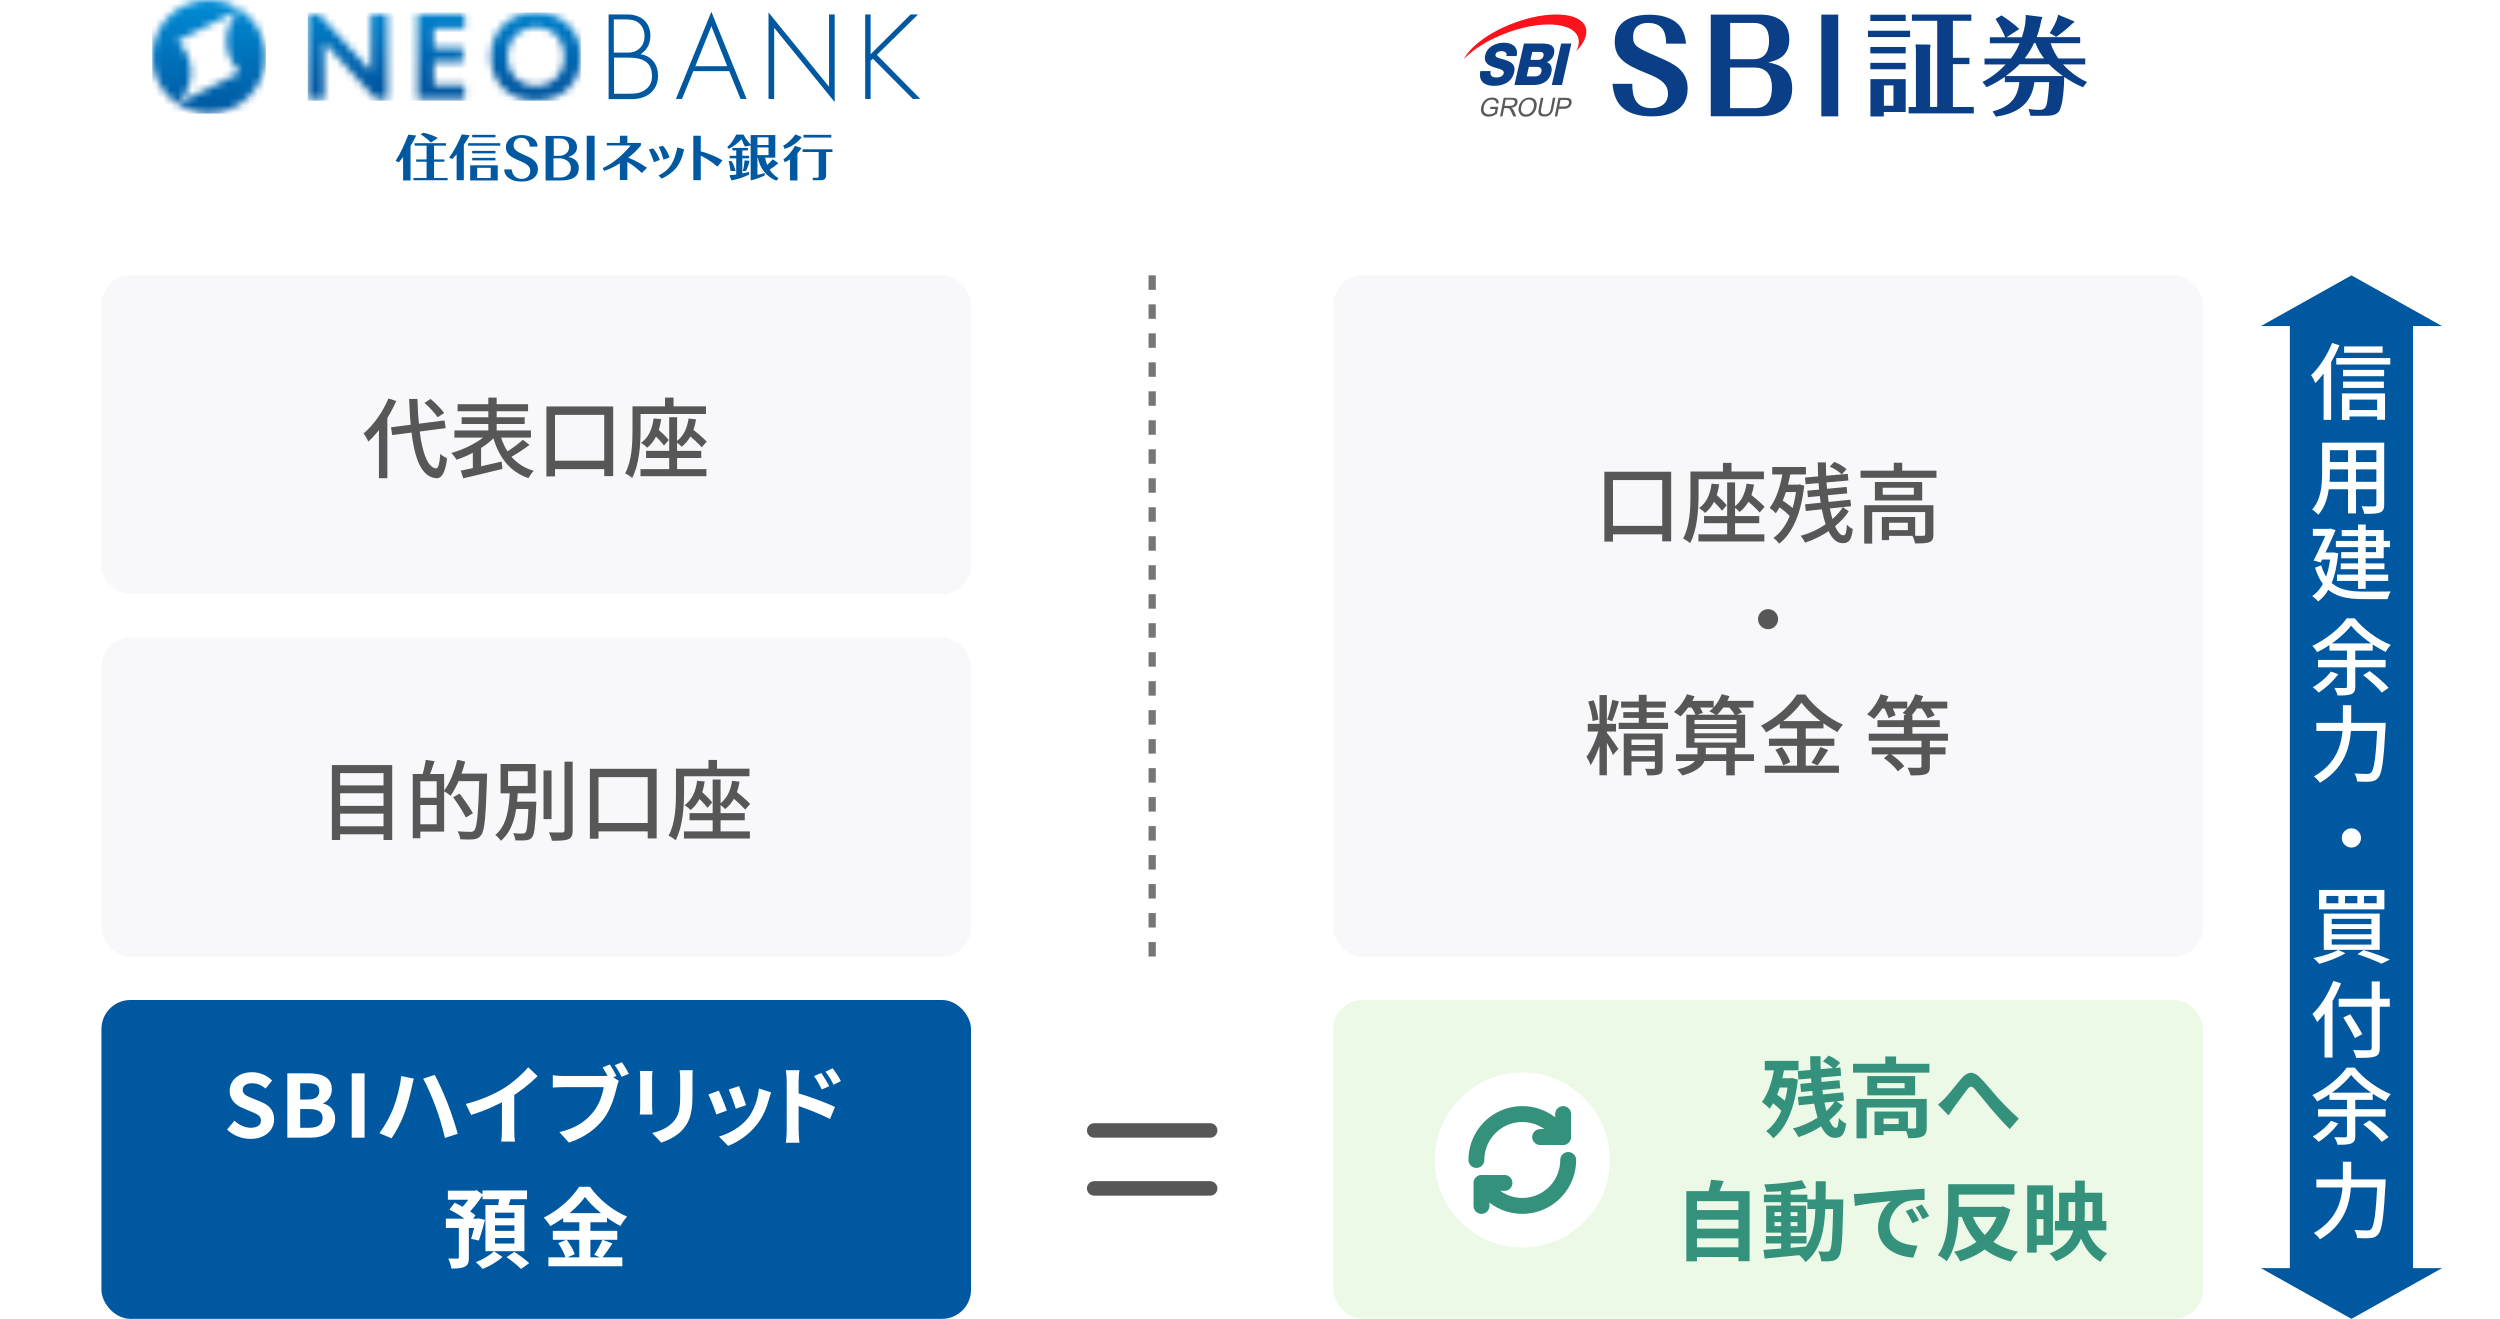
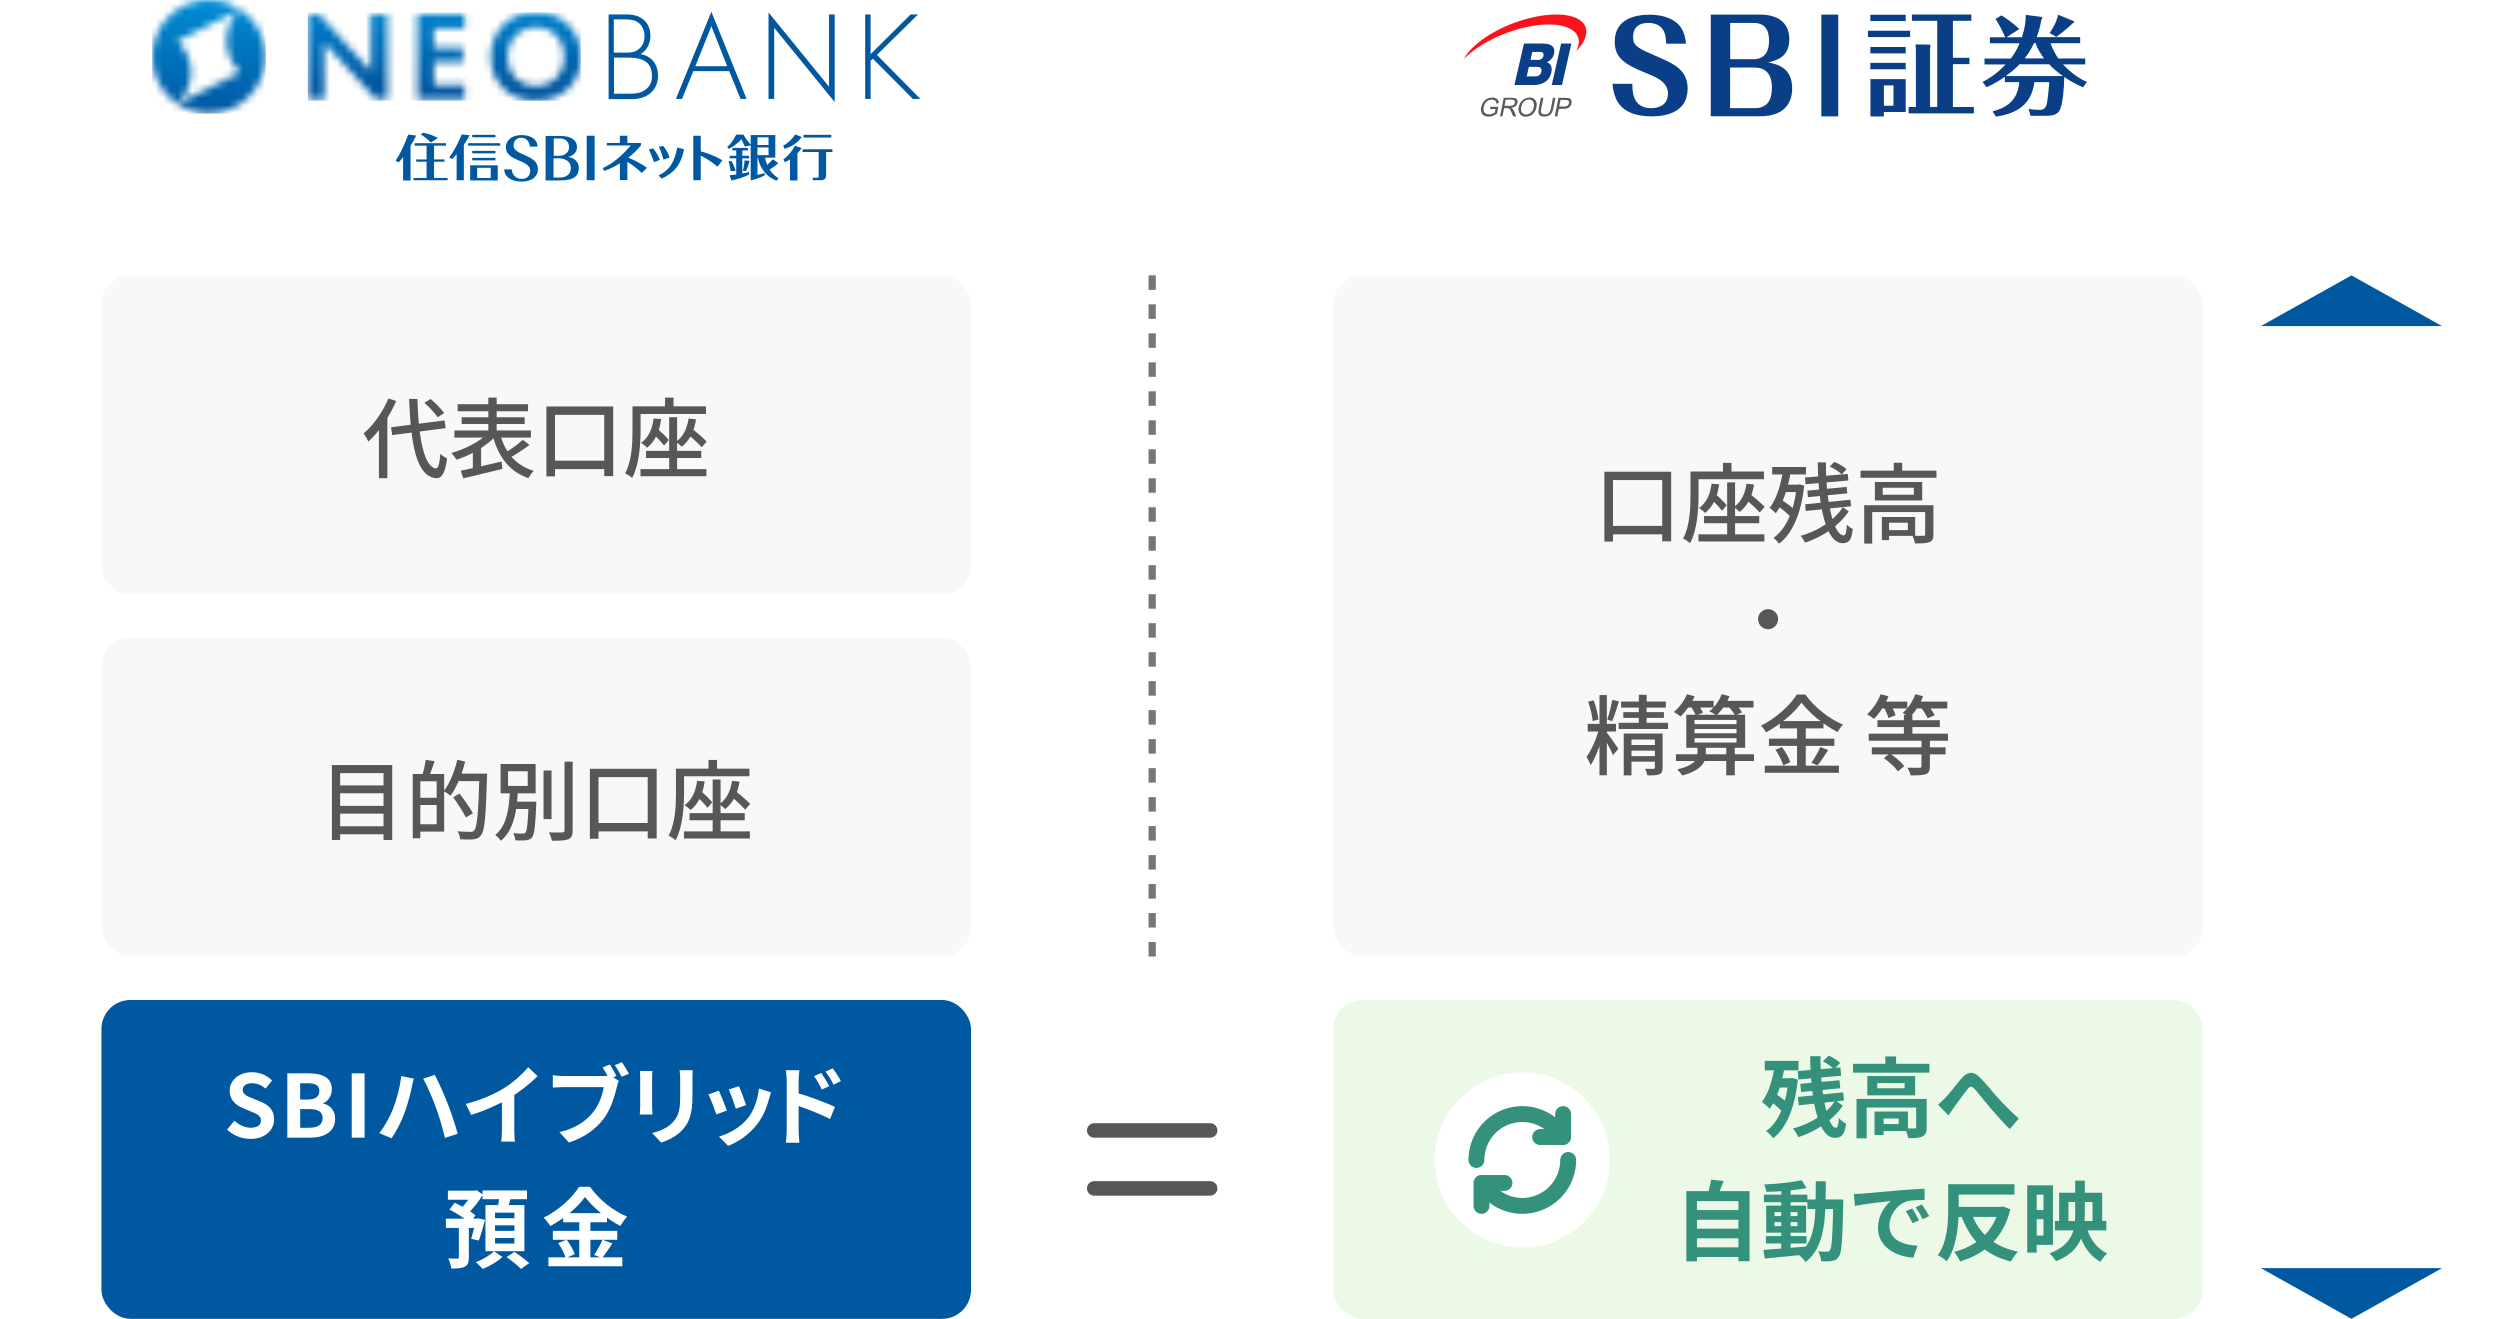
<svg xmlns="http://www.w3.org/2000/svg" width="345" height="182" viewBox="0 0 345 182" fill="none">
  <rect width="345" height="182" fill="white" />
  <rect x="14" y="138" width="120" height="44" rx="4" fill="#0058A0" />
  <path d="M34.573 157.168C33.373 157.168 32.197 156.712 31.333 155.884L32.353 154.66C32.977 155.248 33.829 155.632 34.609 155.632C35.533 155.632 36.013 155.236 36.013 154.624C36.013 153.964 35.473 153.748 34.681 153.412L33.493 152.908C32.605 152.548 31.693 151.816 31.693 150.532C31.693 149.08 32.977 147.964 34.765 147.964C35.797 147.964 36.829 148.372 37.549 149.104L36.661 150.22C36.085 149.752 35.497 149.488 34.765 149.488C33.985 149.488 33.493 149.836 33.493 150.412C33.493 151.048 34.129 151.288 34.885 151.588L36.049 152.068C37.117 152.512 37.825 153.208 37.825 154.48C37.825 155.932 36.613 157.168 34.573 157.168ZM39.649 157V148.12H42.577C44.401 148.12 45.793 148.66 45.793 150.316C45.793 151.132 45.349 151.96 44.593 152.236V152.284C45.541 152.512 46.249 153.196 46.249 154.384C46.249 156.172 44.761 157 42.817 157H39.649ZM41.425 151.732H42.457C43.585 151.732 44.065 151.288 44.065 150.568C44.065 149.788 43.549 149.488 42.481 149.488H41.425V151.732ZM41.425 155.632H42.661C43.861 155.632 44.521 155.2 44.521 154.288C44.521 153.424 43.885 153.052 42.661 153.052H41.425V155.632ZM48.537 157V148.12H50.313V157H48.537ZM54.226 153.052C54.754 151.708 55.21 150.016 55.366 148.492L57.106 148.852C57.01 149.188 56.878 149.776 56.818 150.052C56.662 150.892 56.218 152.536 55.798 153.664C55.378 154.828 54.658 156.184 54.034 157.084L52.354 156.376C53.098 155.404 53.806 154.108 54.226 153.052ZM60.142 152.8C59.686 151.54 58.918 149.764 58.402 148.852L59.998 148.336C60.502 149.26 61.318 151.108 61.774 152.272C62.206 153.352 62.842 155.272 63.166 156.46L61.402 157.036C61.066 155.608 60.622 154.096 60.142 152.8ZM64.275 152.344C66.423 151.792 68.175 151.012 69.519 150.184C70.743 149.428 72.111 148.228 72.891 147.28L74.187 148.504C73.095 149.608 71.631 150.736 70.215 151.588C68.859 152.392 66.915 153.292 65.019 153.856L64.275 152.344ZM69.267 150.964L70.971 150.556V155.968C70.971 156.496 70.995 157.24 71.079 157.54H69.171C69.219 157.252 69.267 156.496 69.267 155.968V150.964ZM84.159 146.896C84.459 147.352 84.855 148.036 85.071 148.48L84.075 148.9C83.835 148.396 83.475 147.784 83.163 147.304L84.159 146.896ZM85.827 146.584C86.139 147.028 86.559 147.748 86.787 148.18L85.791 148.6C85.539 148.108 85.167 147.436 84.831 146.992L85.827 146.584ZM85.395 149.152C85.287 149.38 85.191 149.728 85.131 149.98C84.855 151.156 84.327 153.028 83.331 154.36C82.239 155.8 80.643 156.988 78.507 157.672L77.199 156.232C79.575 155.68 80.931 154.636 81.891 153.424C82.695 152.428 83.151 151.06 83.307 150.028C82.587 150.028 78.615 150.028 77.715 150.028C77.175 150.028 76.599 150.064 76.287 150.088V148.384C76.647 148.432 77.319 148.492 77.715 148.492C78.615 148.492 82.599 148.492 83.271 148.492C83.511 148.492 83.895 148.48 84.207 148.396L85.395 149.152ZM95.595 147.688C95.571 148.024 95.559 148.408 95.559 148.9C95.559 149.512 95.559 150.676 95.559 151.264C95.559 153.856 95.055 154.96 94.155 155.944C93.363 156.82 92.127 157.396 91.251 157.684L89.991 156.352C91.191 156.076 92.151 155.62 92.883 154.84C93.699 153.94 93.867 153.04 93.867 151.168C93.867 150.568 93.867 149.416 93.867 148.9C93.867 148.408 93.831 148.024 93.783 147.688H95.595ZM90.039 147.796C90.015 148.072 89.991 148.336 89.991 148.708C89.991 149.236 89.991 152.092 89.991 152.764C89.991 153.064 90.015 153.532 90.039 153.808H88.287C88.311 153.592 88.347 153.124 88.347 152.752C88.347 152.068 88.347 149.236 88.347 148.708C88.347 148.492 88.335 148.072 88.299 147.796H90.039ZM101.979 149.884C102.207 150.388 102.795 151.96 102.963 152.512L101.535 153.004C101.379 152.428 100.851 150.976 100.563 150.352L101.979 149.884ZM106.407 150.748C106.275 151.144 106.203 151.396 106.131 151.636C105.819 152.848 105.303 154.096 104.487 155.14C103.371 156.592 101.883 157.588 100.479 158.128L99.219 156.844C100.527 156.484 102.207 155.572 103.191 154.324C104.007 153.316 104.595 151.72 104.727 150.208L106.407 150.748ZM99.195 150.508C99.495 151.12 100.083 152.584 100.311 153.256L98.847 153.796C98.655 153.16 98.043 151.552 97.755 151.036L99.195 150.508ZM113.343 148.072C113.679 148.576 114.171 149.344 114.435 149.896L113.403 150.352C113.043 149.596 112.779 149.116 112.335 148.504L113.343 148.072ZM114.915 147.424C115.275 147.904 115.779 148.648 116.043 149.188L115.035 149.692C114.651 148.924 114.363 148.48 113.919 147.892L114.915 147.424ZM108.567 156.028C108.567 155.116 108.567 150.148 108.567 149.128C108.567 148.696 108.519 148.108 108.435 147.688H110.319C110.271 148.108 110.211 148.636 110.211 149.128C110.211 150.46 110.211 155.14 110.211 156.028C110.211 156.376 110.271 157.216 110.319 157.696H108.447C108.519 157.228 108.567 156.508 108.567 156.028ZM109.851 150.784C111.459 151.228 114.039 152.176 115.227 152.764L114.543 154.42C113.187 153.712 111.159 152.944 109.851 152.512V150.784ZM61.808 164.316H65.636V165.564H61.808V164.316ZM61.532 168.18H66.092V169.452H61.532V168.18ZM63.32 168.876H64.7V173.544C64.7 174.204 64.592 174.588 64.136 174.804C63.704 175.032 63.104 175.056 62.288 175.056C62.24 174.648 62.048 174.06 61.856 173.676C62.372 173.688 62.936 173.688 63.104 173.688C63.272 173.688 63.32 173.652 63.32 173.508V168.876ZM65.204 164.316H65.504L65.768 164.244L66.644 164.868C66.056 165.816 65.204 166.908 64.436 167.592C64.244 167.34 63.872 166.944 63.632 166.74C64.232 166.176 64.904 165.216 65.204 164.58V164.316ZM65.672 168.18H65.852L66.044 168.132L66.932 168.336C66.68 169.344 66.344 170.472 66.08 171.192L65.012 170.952C65.228 170.304 65.504 169.224 65.672 168.348V168.18ZM62.024 166.92L62.744 165.972C63.728 166.428 65 167.16 65.612 167.736L64.832 168.804C64.256 168.204 63.02 167.412 62.024 166.92ZM66.584 164.28H72.728V165.492H66.584V164.28ZM68.312 169.092V169.86H70.988V169.092H68.312ZM68.312 170.844V171.612H70.988V170.844H68.312ZM68.312 167.352V168.108H70.988V167.352H68.312ZM66.992 166.296H72.368V172.668H66.992V166.296ZM68.924 164.94L70.568 165.12C70.34 165.876 70.088 166.632 69.884 167.148L68.636 166.92C68.756 166.344 68.888 165.528 68.924 164.94ZM68.168 172.68L69.344 173.448C68.684 174.084 67.544 174.756 66.608 175.116C66.38 174.852 65.96 174.42 65.648 174.18C66.584 173.844 67.64 173.196 68.168 172.68ZM69.908 173.484L70.976 172.764C71.648 173.196 72.56 173.856 73.028 174.312L71.9 175.116C71.48 174.672 70.592 173.964 69.908 173.484ZM80.732 165.18C79.736 166.584 77.9 168.156 75.932 169.2C75.752 168.864 75.344 168.336 75.032 168.036C77.096 167.028 79.028 165.228 79.916 163.776H81.416C82.712 165.6 84.644 167.112 86.552 167.892C86.204 168.252 85.868 168.744 85.604 169.188C83.768 168.216 81.764 166.596 80.732 165.18ZM77.72 167.412H83.768V168.672H77.72V167.412ZM76.292 169.86H85.184V171.096H76.292V169.86ZM75.68 173.508H85.88V174.744H75.68V173.508ZM79.94 167.916H81.476V174.12H79.94V167.916ZM77.036 171.552L78.2 171.072C78.656 171.684 79.136 172.512 79.316 173.076L78.068 173.616C77.912 173.064 77.468 172.188 77.036 171.552ZM83.144 171.084L84.512 171.6C84.02 172.332 83.492 173.112 83.072 173.616L81.992 173.172C82.376 172.608 82.88 171.732 83.144 171.084Z" fill="white" />
  <rect x="14" y="88" width="120" height="44" rx="4" fill="#F8F8FB" />
  <path d="M46.604 108.388H53.36V109.468H46.604V108.388ZM46.604 111.208H53.36V112.288H46.604V111.208ZM46.604 114.028H53.36V115.132H46.604V114.028ZM45.8 105.58H54.128V115.924H52.928V106.696H46.94V115.924H45.8V105.58ZM57.632 106.816H61.292V114.76H57.632V113.752H60.26V107.812H57.632V106.816ZM56.96 106.816H58.004V115.684H56.96V106.816ZM57.572 110.092H60.776V111.088H57.572V110.092ZM58.748 104.86L59.972 105.052C59.72 105.832 59.42 106.672 59.18 107.224L58.268 107.008C58.46 106.408 58.664 105.496 58.748 104.86ZM62.948 106.756H66.56V107.8H62.948V106.756ZM66.164 106.756H67.22C67.22 106.756 67.22 107.152 67.208 107.296C67.04 112.756 66.884 114.64 66.392 115.252C66.104 115.648 65.804 115.768 65.348 115.828C64.916 115.876 64.196 115.852 63.512 115.828C63.488 115.504 63.344 115.024 63.14 114.724C63.92 114.784 64.64 114.796 64.928 114.796C65.168 114.796 65.312 114.76 65.444 114.592C65.84 114.172 66.02 112.144 66.164 106.984V106.756ZM63.104 104.848L64.196 105.1C63.74 106.888 62.996 108.676 62.18 109.816C61.976 109.636 61.508 109.312 61.244 109.168C62.06 108.124 62.72 106.48 63.104 104.848ZM62.54 110.02L63.428 109.516C64.064 110.356 64.88 111.52 65.264 112.228L64.292 112.816C63.944 112.084 63.164 110.896 62.54 110.02ZM75.008 106.324H76.112V113.044H75.008V106.324ZM77.9 105.112H79.028V114.58C79.028 115.3 78.86 115.624 78.428 115.816C77.984 115.996 77.264 116.032 76.16 116.02C76.1 115.708 75.92 115.192 75.752 114.868C76.58 114.892 77.336 114.892 77.576 114.88C77.804 114.88 77.9 114.808 77.9 114.58V105.112ZM70.64 110.632H73.448V111.64H70.64V110.632ZM72.956 110.632H74.012C74.012 110.632 74 110.944 74 111.076C73.868 114.04 73.748 115.168 73.412 115.564C73.196 115.828 72.956 115.912 72.584 115.96C72.272 115.996 71.696 115.996 71.12 115.972C71.096 115.672 70.976 115.252 70.808 114.976C71.36 115.036 71.888 115.036 72.104 115.036C72.296 115.036 72.404 115.012 72.512 114.892C72.728 114.652 72.848 113.608 72.956 110.812V110.632ZM70.112 106.432V108.46H72.824V106.432H70.112ZM69.08 105.436H73.916V109.48H69.08V105.436ZM70.364 109.132H71.468C71.336 111.676 71.012 114.448 69.116 116.032C68.948 115.756 68.612 115.408 68.348 115.228C70.04 113.848 70.256 111.328 70.364 109.132ZM81.404 106.096H90.62V115.708H89.384V107.248H82.592V115.744H81.404V106.096ZM81.956 113.572H90.188V114.736H81.956V113.572ZM98.348 107.572H99.44V115.216H98.348V107.572ZM95.156 112.216H102.776V113.2H95.156V112.216ZM94.388 114.736H103.484V115.72H94.388V114.736ZM96.2 107.752L97.244 107.836C97.004 109.588 96.38 110.92 95.312 111.784C95.144 111.604 94.712 111.256 94.472 111.112C95.492 110.392 96.008 109.228 96.2 107.752ZM95.948 109.708L96.584 109.048C97.172 109.54 97.94 110.272 98.288 110.728L97.64 111.484C97.28 111.004 96.548 110.248 95.948 109.708ZM101.024 107.752L102.056 107.872C101.792 109.54 101.132 110.824 100.076 111.652C99.92 111.472 99.5 111.124 99.272 110.968C100.268 110.284 100.82 109.168 101.024 107.752ZM100.664 109.696L101.324 109.012C102.044 109.588 103.04 110.416 103.52 110.944L102.836 111.724C102.368 111.184 101.396 110.308 100.664 109.696ZM97.772 104.872H98.948V106.84H97.772V104.872ZM93.884 106.072H103.424V107.128H93.884V106.072ZM93.284 106.072H94.4V109.384C94.4 111.268 94.232 114.1 93.236 115.96C93.032 115.756 92.54 115.444 92.264 115.324C93.212 113.596 93.284 111.124 93.284 109.372V106.072Z" fill="#575757" />
  <rect x="14" y="38" width="120" height="44" rx="4" fill="#F8F8FB" />
  <path d="M53.96 58.964L61.34 58.016L61.508 59.084L54.128 60.044L53.96 58.964ZM58.58 55.592L59.42 55.052C60.104 55.628 60.908 56.444 61.292 56.996L60.392 57.584C60.044 57.044 59.252 56.192 58.58 55.592ZM53.6 54.992L54.68 55.34C53.768 57.452 52.328 59.588 50.828 60.944C50.72 60.668 50.384 60.08 50.18 59.816C51.536 58.664 52.832 56.852 53.6 54.992ZM52.292 58.292L53.444 57.14L53.456 57.164V65.996H52.292V58.292ZM56.456 55.052H57.608C57.74 60.332 58.508 64.46 60.164 64.64C60.476 64.664 60.656 63.992 60.764 62.624C60.98 62.864 61.484 63.152 61.7 63.26C61.424 65.444 60.86 66.032 60.212 65.996C57.452 65.78 56.696 61.364 56.456 55.052ZM63.152 55.784H72.872V56.756H63.152V55.784ZM63.704 57.584H72.404V58.508H63.704V57.584ZM62.708 59.408H73.268V60.392H62.708V59.408ZM67.388 54.872H68.54V60.2H67.388V54.872ZM67.376 59.756L68.36 60.224C67.088 61.592 64.916 62.828 63.008 63.44C62.84 63.164 62.516 62.744 62.276 62.516C64.148 62 66.284 60.908 67.376 59.756ZM69.02 59.924C69.692 62.408 71.156 64.244 73.664 64.976C73.412 65.204 73.088 65.672 72.92 65.984C70.256 65.06 68.792 63.044 67.988 60.128L69.02 59.924ZM72.152 60.692L73.076 61.4C72.2 62.06 71.096 62.768 70.244 63.224L69.536 62.6C70.352 62.12 71.48 61.316 72.152 60.692ZM63.584 64.952C65 64.676 67.184 64.172 69.224 63.692L69.332 64.712C67.448 65.18 65.396 65.66 63.932 66.008L63.584 64.952ZM65.252 62.144L66.032 61.364L66.392 61.46V65.012H65.252V62.144ZM75.404 56.096H84.62V65.708H83.384V57.248H76.592V65.744H75.404V56.096ZM75.956 63.572H84.188V64.736H75.956V63.572ZM92.348 57.572H93.44V65.216H92.348V57.572ZM89.156 62.216H96.776V63.2H89.156V62.216ZM88.388 64.736H97.484V65.72H88.388V64.736ZM90.2 57.752L91.244 57.836C91.004 59.588 90.38 60.92 89.312 61.784C89.144 61.604 88.712 61.256 88.472 61.112C89.492 60.392 90.008 59.228 90.2 57.752ZM89.948 59.708L90.584 59.048C91.172 59.54 91.94 60.272 92.288 60.728L91.64 61.484C91.28 61.004 90.548 60.248 89.948 59.708ZM95.024 57.752L96.056 57.872C95.792 59.54 95.132 60.824 94.076 61.652C93.92 61.472 93.5 61.124 93.272 60.968C94.268 60.284 94.82 59.168 95.024 57.752ZM94.664 59.696L95.324 59.012C96.044 59.588 97.04 60.416 97.52 60.944L96.836 61.724C96.368 61.184 95.396 60.308 94.664 59.696ZM91.772 54.872H92.948V56.84H91.772V54.872ZM87.884 56.072H97.424V57.128H87.884V56.072ZM87.284 56.072H88.4V59.384C88.4 61.268 88.232 64.1 87.236 65.96C87.032 65.756 86.54 65.444 86.264 65.324C87.212 63.596 87.284 61.124 87.284 59.372V56.072Z" fill="#575757" />
  <path d="M28.823 15.646C33.144 15.646 36.646 12.143 36.646 7.823C36.646 3.502 33.144 0 28.823 0C24.503 0 21 3.502 21 7.823C21 12.143 24.503 15.646 28.823 15.646Z" fill="white" />
  <mask id="mask0_404_4750" style="mask-type:luminance" maskUnits="userSpaceOnUse" x="21" y="0" width="16" height="16">
    <path d="M26.361 9.974C26.361 8.259 25.644 6.732 24.491 5.641L33.124 1.309C31.971 2.4 31.254 3.927 31.254 5.641C31.254 7.355 31.971 8.883 33.124 9.974L24.46 14.306C25.644 13.215 26.361 11.688 26.361 9.974ZM21 7.823C21 12.155 24.522 15.646 28.823 15.646C33.155 15.646 36.646 12.124 36.646 7.823C36.646 3.491 33.124 0 28.823 0C24.491 0 21 3.491 21 7.823Z" fill="white" />
  </mask>
  <g mask="url(#mask0_404_4750)">
    <path d="M36.677 0H21V15.677H36.677V0Z" fill="url(#paint0_linear_404_4750)" />
  </g>
  <path d="M88.384 7.48C89.163 7.013 89.755 6.171 89.755 4.924C89.755 3.179 88.571 1.995 86.545 1.995H83.989V13.682H87.199C89.319 13.682 90.815 12.467 90.815 10.41C90.784 8.883 89.911 7.698 88.384 7.48ZM84.737 2.68H86.233C86.856 2.68 87.604 2.711 88.165 3.179C88.539 3.491 88.945 4.083 88.945 4.987C88.945 5.797 88.633 6.389 88.165 6.763C87.667 7.168 87.168 7.262 86.576 7.262H84.706V2.68H84.737ZM89.225 12.249C88.446 12.934 87.48 12.934 86.701 12.934H84.737V7.948H86.545C87.854 7.948 88.415 8.135 88.726 8.29C89.599 8.696 89.973 9.412 89.973 10.472C89.973 11.033 89.88 11.688 89.225 12.249Z" fill="#0058A1" />
  <path d="M93.277 13.651H94.118L95.677 9.818H100.632L102.191 13.651H103.032L98.17 1.621L93.277 13.651ZM95.957 9.132L98.17 3.615L100.352 9.132H95.957Z" fill="#0058A1" />
  <path d="M114.408 11.968L106.055 1.714V13.651H106.835V3.834L115.187 14.088V1.995H114.408V11.968Z" fill="#0058A1" />
  <path d="M126.688 1.995H125.66L120.143 7.48V1.995H119.395V13.651H120.143V8.384L120.455 8.103L125.971 13.651H127L121.016 7.574L126.688 1.995Z" fill="#0058A1" />
  <mask id="mask1_404_4750" style="mask-type:luminance" maskUnits="userSpaceOnUse" x="42" y="1" width="39" height="13">
    <path d="M53.445 1.995V13.682H51.856L44.749 5.891V13.682H42.474V1.995H44.064L51.17 9.787V1.995H53.445ZM57.622 1.995V13.682H64.104V11.719H59.897V8.54H63.917V6.576H59.897V3.958H64.104V1.995H57.622ZM70.057 7.823C70.057 10.192 71.678 11.844 73.953 11.844C76.228 11.844 77.849 10.192 77.849 7.823C77.849 5.454 76.228 3.771 73.953 3.771C71.678 3.802 70.057 5.485 70.057 7.823ZM67.72 7.823C67.72 4.27 70.275 1.714 73.953 1.714C77.631 1.714 80.187 4.27 80.187 7.823C80.187 11.376 77.631 13.901 73.953 13.901C70.275 13.932 67.72 11.376 67.72 7.823Z" fill="white" />
  </mask>
  <g mask="url(#mask1_404_4750)">
    <path d="M80.156 1.714H42.474V13.901H80.156V1.714Z" fill="url(#paint1_linear_404_4750)" />
  </g>
  <path d="M57.216 19.76V20.103H58.868V22.004H57.434V22.316H58.868V24.56H57.06V24.872H61.767V24.56H59.897V22.316H61.33V22.004H59.897V20.103H61.548V19.76H57.216Z" fill="#0058A1" />
  <path d="M96.705 18.732H95.677V24.872H96.705V21.474C97.547 21.88 98.388 22.472 99.012 23.002L99.698 22.129C99.074 21.724 97.859 21.194 96.705 20.882V18.732Z" fill="#0058A1" />
  <path d="M69.029 19.76H64.603V20.103H69.029V19.76Z" fill="#0058A1" />
  <path d="M68.374 18.607H65.164V18.95H68.374V18.607Z" fill="#0058A1" />
  <path d="M68.374 20.82H65.164V21.163H68.374V20.82Z" fill="#0058A1" />
  <path d="M68.374 21.786H65.164V22.129H68.374V21.786Z" fill="#0058A1" />
  <path d="M60.427 19.043C59.897 18.732 59.18 18.482 58.463 18.326L58.027 18.513C58.556 18.856 59.086 19.293 59.46 19.667L60.427 19.043Z" fill="#0058A1" />
  <path d="M78.41 21.661C79.127 21.474 79.626 21.007 79.626 20.321C79.626 19.324 78.815 18.763 77.319 18.763H75.293V24.903H77.319C79.283 24.903 79.875 24.217 79.875 23.157C79.875 22.378 79.345 21.817 78.41 21.661ZM76.384 19.105H77.257C78.036 19.105 78.535 19.573 78.535 20.321C78.535 20.976 77.974 21.505 77.163 21.505H76.415V19.105H76.384ZM77.288 24.497H76.384V21.848H77.132C78.129 21.848 78.784 22.409 78.784 23.157C78.784 23.968 78.223 24.497 77.288 24.497Z" fill="#0058A1" />
  <path d="M82.057 18.732H80.966V24.872H82.057V18.732Z" fill="#0058A1" />
  <path d="M90.129 20.477L89.537 20.633C89.817 21.163 90.067 21.848 90.254 22.378L91.064 22.067C90.846 21.474 90.503 20.913 90.129 20.477Z" fill="#0058A1" />
  <path d="M92.404 21.724C92.217 21.131 91.874 20.539 91.5 20.134L90.908 20.259C91.189 20.788 91.407 21.474 91.563 22.035L92.404 21.724Z" fill="#0058A1" />
  <path d="M90.877 24.217L91.314 24.653C93.09 23.812 93.994 22.69 94.399 20.602L93.464 20.352C93.059 22.378 92.436 23.469 90.877 24.217Z" fill="#0058A1" />
  <path d="M110.637 18.919L109.765 18.545C109.328 19.168 108.705 19.791 108.081 20.103L108.268 20.539C109.141 20.321 110.139 19.635 110.637 18.919Z" fill="#0058A1" />
  <path d="M108.113 22.004L108.3 22.378C108.518 22.285 108.767 22.16 109.016 22.004V24.903H110.045V21.163C110.263 20.913 110.481 20.664 110.606 20.415L109.702 20.134C109.297 20.882 108.705 21.568 108.113 22.004Z" fill="#0058A1" />
  <path d="M114.72 18.607H110.886V18.981H114.72V18.607Z" fill="#0058A1" />
  <path d="M110.762 20.602V20.976H112.975V24.311C112.975 24.466 112.912 24.529 112.788 24.529H112.164V24.872H113.193C113.785 24.872 114.003 24.653 114.003 24.155V20.976H114.876V20.602H110.762Z" fill="#0058A1" />
  <path d="M70.868 20.072C70.868 19.448 71.304 19.012 71.958 19.012C72.613 19.012 73.08 19.542 73.112 20.228H74.171C74.171 19.261 73.299 18.638 71.958 18.638C70.618 18.638 69.808 19.386 69.808 20.321C69.808 22.285 73.174 22.035 73.174 23.531C73.174 24.248 72.738 24.684 71.99 24.684C71.273 24.684 70.68 24.217 70.618 23.375H69.59C69.59 24.435 70.587 25.058 71.99 25.058C73.392 25.058 74.234 24.373 74.234 23.344C74.265 21.287 70.868 21.505 70.868 20.072Z" fill="#0058A1" />
  <path d="M65.85 23.157H67.72V24.56H65.85V23.157ZM67.72 22.814H65.85H64.884V23.157V24.56V24.903H65.85H67.72H68.686V24.56V23.157V22.814H67.72Z" fill="#0058A1" />
  <path d="M88.446 20.072V19.729H86.576V18.732H85.547V19.729H83.74V20.072H87.043C85.859 21.474 84.581 22.565 83.179 23.189L83.366 23.594C84.114 23.344 84.862 22.97 85.547 22.534V24.84H86.576V22.347C87.262 22.721 87.947 23.282 88.571 23.874L89.287 23.157C88.446 22.565 87.604 22.129 86.701 21.755C87.324 21.287 87.916 20.726 88.446 20.072Z" fill="#0058A1" />
  <path d="M102.502 23.594H102.939C103.157 23.22 103.344 22.659 103.437 22.191L102.752 22.129C102.721 22.596 102.627 23.22 102.502 23.594Z" fill="#0058A1" />
  <path d="M101.505 23.594C101.411 23.157 101.193 22.596 100.944 22.222L100.539 22.253C100.663 22.628 100.757 23.157 100.819 23.594H101.505Z" fill="#0058A1" />
  <path d="M57.434 18.701L56.344 18.576C55.845 19.885 55.315 21.069 54.598 22.191L55.035 22.409C55.253 22.16 55.44 21.911 55.627 21.661V24.903H56.655V20.134C56.936 19.667 57.216 19.168 57.434 18.701Z" fill="#0058A1" />
  <path d="M64.821 18.669L63.73 18.545C63.232 19.698 62.702 20.757 61.985 21.755L62.421 21.942C62.639 21.724 62.826 21.506 63.013 21.287V24.872H64.011V19.947C64.322 19.542 64.572 19.106 64.821 18.669Z" fill="#0058A1" />
  <path d="M107.396 22.503L106.648 21.973C106.43 22.222 106.118 22.534 105.869 22.752C105.744 22.441 105.65 22.129 105.588 21.755H106.991V18.638H103.593V19.947C103.219 19.542 102.845 19.043 102.596 18.576H101.599C101.225 19.324 100.851 19.885 100.352 20.29L100.57 20.539C101.1 20.29 101.754 19.823 102.347 19.199C102.471 19.573 102.658 20.009 102.814 20.228L103.593 20.072V24.903C104.341 24.716 104.996 24.466 105.526 24.217V23.874C105.245 23.968 104.902 24.061 104.528 24.124V21.786H104.591C104.84 23.126 105.744 24.435 107.178 24.934L107.427 24.591C106.928 24.279 106.523 23.905 106.211 23.407C106.617 23.157 107.146 22.783 107.396 22.503ZM104.528 18.95H106.056V20.009H104.528V18.95ZM104.528 20.352H106.056V21.412H104.528V20.352Z" fill="#0058A1" />
  <path d="M102.44 21.848H103.375V21.505H102.44V20.757H103.219V20.415H101.069V20.757H101.599V21.505H100.695V21.848H101.599V24.092C101.256 24.123 100.944 24.155 100.664 24.186L100.944 24.903C101.848 24.716 102.721 24.435 103.375 24.092V23.718C103.095 23.812 102.783 23.874 102.44 23.936V21.848Z" fill="#0058A1" />
  <rect x="184" y="138" width="120" height="44" rx="4" fill="#ECF9E6" />
  <path d="M248.088 147.804L253.98 147.312L254.076 148.452L248.184 148.968L248.088 147.804ZM248.436 149.568L253.848 149.076L253.956 150.18L248.544 150.696L248.436 149.568ZM248.112 151.38L254.352 150.744L254.472 151.872L248.232 152.532L248.112 151.38ZM249.804 145.752H251.232C251.16 150.54 252.216 155.64 253.356 155.64C253.584 155.64 253.704 155.304 253.764 154.284C254.028 154.62 254.448 154.92 254.772 155.064C254.532 156.612 254.16 157.02 253.2 157.02C250.752 157.02 249.84 151.116 249.804 145.752ZM251.568 146.472L252.36 145.668C252.924 145.92 253.608 146.34 253.944 146.676L253.104 147.564C252.792 147.216 252.12 146.748 251.568 146.472ZM253.284 151.86L254.304 152.58C253.068 154.476 250.62 156.156 248.172 156.924C248.016 156.564 247.716 156.048 247.416 155.724C249.84 155.136 252.192 153.612 253.284 151.86ZM243.54 146.4H248.196V147.708H243.54V146.4ZM245.112 148.8H247.188V150.084H245.112V148.8ZM244.308 151.98L245.052 150.948C245.7 151.368 246.528 152.016 246.876 152.484L246.096 153.636C245.76 153.132 244.968 152.436 244.308 151.98ZM244.944 146.796L246.312 147.012C245.94 149.352 245.244 151.584 244.212 153.012C243.996 152.76 243.444 152.28 243.144 152.064C244.092 150.852 244.668 148.86 244.944 146.796ZM246.804 148.8H247.044L247.284 148.752L248.1 148.98C247.692 152.94 246.492 155.7 244.704 157.08C244.5 156.78 244.02 156.288 243.72 156.096C245.436 154.848 246.48 152.46 246.804 149.076V148.8ZM255.72 146.808H266.256V148.032H255.72V146.808ZM260.172 145.788H261.66V147.42H260.172V145.788ZM256.2 151.656H264.972V152.844H257.604V157.092H256.2V151.656ZM264.432 151.656H265.884V155.568C265.884 156.228 265.752 156.612 265.284 156.828C264.828 157.044 264.192 157.068 263.328 157.068C263.28 156.66 263.076 156.084 262.884 155.712C263.424 155.736 264.036 155.736 264.204 155.724C264.384 155.724 264.432 155.676 264.432 155.532V151.656ZM258.684 153.396H259.932V156.636H258.684V153.396ZM259.308 153.396H263.292V156.084H259.308V155.124H262.02V154.356H259.308V153.396ZM259.056 149.46V150.18H262.836V149.46H259.056ZM257.688 148.5H264.288V151.152H257.688V148.5ZM267.444 152.436C267.804 152.148 268.092 151.872 268.452 151.5C269.016 150.924 269.928 149.688 270.684 148.824C271.524 147.864 272.292 147.78 273.168 148.632C273.996 149.424 274.944 150.66 275.652 151.44C276.42 152.28 277.452 153.348 278.592 154.368L277.344 155.808C276.492 154.992 275.472 153.84 274.704 152.94C273.96 152.064 273.06 150.912 272.508 150.276C272.076 149.82 271.848 149.88 271.5 150.312C271.02 150.924 270.18 152.112 269.664 152.796C269.388 153.18 269.112 153.612 268.896 153.924L267.444 152.436ZM233.7 166.988H240.228V168.32H233.7V166.988ZM233.7 169.556H240.228V170.888H233.7V169.556ZM233.7 172.136H240.228V173.468H233.7V172.136ZM232.716 164.372H241.44V174.044H239.904V165.752H234.18V174.068H232.716V164.372ZM236.124 162.8L237.864 162.98C237.576 163.784 237.228 164.576 236.964 165.104L235.644 164.864C235.836 164.264 236.04 163.424 236.124 162.8ZM243.696 170.576H249.3V171.596H243.696V170.576ZM243.42 164.864H249.42V165.908H243.42V164.864ZM245.808 164.012H247.104V172.616H245.808V164.012ZM243.36 172.484C244.848 172.376 247.14 172.208 249.3 172.016L249.312 173.108C247.272 173.324 245.088 173.54 243.528 173.684L243.36 172.484ZM244.884 168.656V169.208H248.052V168.656H244.884ZM244.884 167.276V167.816H248.052V167.276H244.884ZM243.732 166.376H249.24V170.108H243.732V166.376ZM248.652 162.872L249.288 163.952C247.752 164.264 245.568 164.444 243.768 164.48C243.72 164.192 243.588 163.736 243.456 163.46C245.244 163.376 247.332 163.16 248.652 162.872ZM249.42 165.524H253.572V166.844H249.42V165.524ZM252.996 165.524H254.376C254.376 165.524 254.364 165.992 254.364 166.16C254.256 171.104 254.16 172.856 253.764 173.396C253.5 173.804 253.224 173.936 252.828 174.008C252.456 174.08 251.892 174.08 251.328 174.056C251.292 173.66 251.136 173.072 250.908 172.688C251.424 172.736 251.88 172.736 252.12 172.736C252.3 172.736 252.42 172.7 252.528 172.532C252.804 172.172 252.9 170.48 252.996 165.836V165.524ZM250.572 163.016H251.952C251.94 168.14 251.928 171.992 249.156 174.176C248.952 173.828 248.484 173.336 248.16 173.096C250.692 171.164 250.56 167.804 250.572 163.016ZM255.828 164.78C256.296 164.768 256.776 164.744 257.004 164.72C258 164.624 259.98 164.456 262.176 164.264C263.424 164.168 264.732 164.084 265.584 164.048L265.596 165.596C264.948 165.596 263.916 165.608 263.268 165.752C261.828 166.136 260.736 167.696 260.736 169.124C260.736 171.092 262.584 171.812 264.612 171.908L264.048 173.552C261.54 173.396 259.164 172.04 259.164 169.436C259.164 167.72 260.136 166.352 260.94 165.74C259.824 165.86 257.364 166.124 255.984 166.424L255.828 164.78ZM263.88 166.772C264.168 167.192 264.6 167.924 264.828 168.404L263.928 168.8C263.616 168.152 263.364 167.672 262.992 167.144L263.88 166.772ZM265.212 166.22C265.524 166.64 265.98 167.348 266.232 167.816L265.332 168.248C265.008 167.6 264.732 167.144 264.348 166.616L265.212 166.22ZM269.58 163.424H277.992V164.852H269.58V163.424ZM269.748 166.544H276.24V167.936H269.748V166.544ZM268.848 163.424H270.3V166.796C270.3 168.896 270.072 172.076 268.644 174.056C268.392 173.804 267.768 173.372 267.42 173.216C268.752 171.392 268.848 168.704 268.848 166.796V163.424ZM275.868 166.544H276.144L276.42 166.484L277.428 166.892C276.444 170.912 273.924 173.012 270.504 174.08C270.324 173.684 269.964 173.072 269.664 172.76C272.748 171.98 275.112 169.988 275.868 166.808V166.544ZM272.028 167.324C272.988 170.132 275.04 172.004 278.484 172.736C278.136 173.06 277.716 173.684 277.512 174.092C273.864 173.168 271.848 171.056 270.636 167.72L272.028 167.324ZM283.572 168.5H290.676V169.796H283.572V168.5ZM284.16 164.6H290.1V168.98H288.768V165.884H285.444V168.98H284.16V164.6ZM286.38 162.92H287.7V167.552C287.7 170.168 287.244 172.664 283.728 174.044C283.548 173.732 283.128 173.216 282.828 172.976C285.996 171.776 286.38 169.736 286.38 167.54V162.92ZM287.844 169.04C288.3 170.804 289.26 172.28 290.796 172.964C290.484 173.228 290.076 173.768 289.872 174.128C288.18 173.216 287.208 171.5 286.656 169.292L287.844 169.04ZM280.416 163.58H283.308V171.788H280.416V170.504H282V164.864H280.416V163.58ZM280.536 166.988H282.816V168.236H280.536V166.988ZM279.756 163.58H281.064V172.856H279.756V163.58Z" fill="#34917C" />
  <path d="M210.077 148C212.466 148 214.801 148.708 216.787 150.035C218.773 151.362 220.321 153.249 221.235 155.456C222.15 157.662 222.389 160.091 221.923 162.434C221.457 164.776 220.307 166.928 218.617 168.617C216.928 170.307 214.776 171.457 212.434 171.923C210.091 172.389 207.662 172.15 205.456 171.235C203.249 170.321 201.362 168.773 200.035 166.787C198.708 164.801 198 162.466 198 160.077C198 156.874 199.272 153.802 201.537 151.537C203.802 149.272 206.874 148 210.077 148Z" fill="white" />
  <path d="M207.617 163.245H204.446V166.415" stroke="#34917C" stroke-width="2.196" stroke-linecap="round" stroke-linejoin="round" />
  <path d="M212.541 156.913H215.711V153.743" stroke="#34917C" stroke-width="2.196" stroke-linecap="round" stroke-linejoin="round" />
  <path d="M216.412 160.077C216.413 161.472 215.953 162.828 215.104 163.935C214.256 165.042 213.065 165.838 211.718 166.199C210.371 166.561 208.942 166.467 207.654 165.933C206.365 165.4 205.288 164.456 204.591 163.248" stroke="#34917C" stroke-width="2.196" stroke-linecap="round" stroke-linejoin="round" />
  <path d="M203.742 160.077C203.742 158.683 204.201 157.327 205.05 156.22C205.899 155.113 207.089 154.317 208.436 153.956C209.783 153.594 211.212 153.688 212.501 154.221C213.789 154.755 214.866 155.699 215.563 156.907" stroke="#34917C" stroke-width="2.196" stroke-linecap="round" stroke-linejoin="round" />
  <rect x="184" y="38" width="120" height="94" rx="4" fill="#F8F8FB" />
  <path d="M221.404 65.096H230.62V74.708H229.384V66.248H222.592V74.744H221.404V65.096ZM221.956 72.572H230.188V73.736H221.956V72.572ZM238.348 66.572H239.44V74.216H238.348V66.572ZM235.156 71.216H242.776V72.2H235.156V71.216ZM234.388 73.736H243.484V74.72H234.388V73.736ZM236.2 66.752L237.244 66.836C237.004 68.588 236.38 69.92 235.312 70.784C235.144 70.604 234.712 70.256 234.472 70.112C235.492 69.392 236.008 68.228 236.2 66.752ZM235.948 68.708L236.584 68.048C237.172 68.54 237.94 69.272 238.288 69.728L237.64 70.484C237.28 70.004 236.548 69.248 235.948 68.708ZM241.024 66.752L242.056 66.872C241.792 68.54 241.132 69.824 240.076 70.652C239.92 70.472 239.5 70.124 239.272 69.968C240.268 69.284 240.82 68.168 241.024 66.752ZM240.664 68.696L241.324 68.012C242.044 68.588 243.04 69.416 243.52 69.944L242.836 70.724C242.368 70.184 241.396 69.308 240.664 68.696ZM237.772 63.872H238.948V65.84H237.772V63.872ZM233.884 65.072H243.424V66.128H233.884V65.072ZM233.284 65.072H234.4V68.384C234.4 70.268 234.232 73.1 233.236 74.96C233.032 74.756 232.54 74.444 232.264 74.324C233.212 72.596 233.284 70.124 233.284 68.372V65.072ZM249.088 65.9L254.992 65.396L255.076 66.308L249.172 66.824L249.088 65.9ZM249.412 67.712L254.836 67.196L254.92 68.084L249.496 68.612L249.412 67.712ZM249.1 69.596L255.352 68.96L255.448 69.86L249.196 70.52L249.1 69.596ZM250.852 63.812H251.98C251.932 69.032 253.036 73.88 254.404 73.88C254.692 73.88 254.812 73.52 254.872 72.392C255.088 72.656 255.436 72.896 255.688 73.004C255.496 74.528 255.172 74.96 254.284 74.96C251.872 74.96 250.9 69.404 250.852 63.812ZM252.508 64.388L253.132 63.74C253.732 63.98 254.464 64.4 254.824 64.748L254.164 65.468C253.816 65.108 253.108 64.652 252.508 64.388ZM254.308 69.992L255.124 70.568C253.912 72.44 251.5 74.132 249.088 74.888C248.968 74.6 248.716 74.192 248.476 73.94C250.864 73.328 253.216 71.744 254.308 69.992ZM244.564 64.448H249.22V65.48H244.564V64.448ZM246.064 66.884H248.26V67.904H246.064V66.884ZM245.236 69.788L245.824 68.972C246.556 69.416 247.444 70.088 247.84 70.58L247.228 71.492C246.832 70.976 245.968 70.256 245.236 69.788ZM246.088 64.748L247.156 64.928C246.772 67.244 246.088 69.416 245.068 70.832C244.888 70.628 244.444 70.256 244.216 70.088C245.176 68.852 245.776 66.848 246.088 64.748ZM247.948 66.884H248.14L248.332 66.836L248.98 67.028C248.548 70.988 247.3 73.664 245.512 75.032C245.356 74.78 244.972 74.396 244.732 74.24C246.46 72.992 247.588 70.592 247.948 67.112V66.884ZM256.756 64.952H267.232V65.936H256.756V64.952ZM261.34 63.86H262.504V65.432H261.34V63.86ZM257.26 69.716H266.116V70.664H258.364V75.02H257.26V69.716ZM265.672 69.716H266.812V73.748C266.812 74.312 266.692 74.636 266.272 74.816C265.852 74.984 265.216 74.996 264.268 74.996C264.232 74.684 264.064 74.228 263.908 73.928C264.592 73.952 265.24 73.952 265.42 73.94C265.624 73.928 265.672 73.88 265.672 73.724V69.716ZM259.696 71.348H260.692V74.54H259.696V71.348ZM260.212 71.348H264.292V73.952H260.212V73.16H263.284V72.14H260.212V71.348ZM259.816 67.304V68.276H264.112V67.304H259.816ZM258.736 66.512H265.264V69.068H258.736V66.512ZM244 84.06C244.756 84.06 245.38 84.684 245.38 85.44C245.38 86.208 244.756 86.832 244 86.832C243.232 86.832 242.608 86.208 242.608 85.44C242.608 84.684 243.232 84.06 244 84.06ZM220.728 95.92H221.748V106.984H220.728V95.92ZM219.108 99.892H223.008V100.948H219.108V99.892ZM220.692 100.456L221.364 100.768C220.992 102.376 220.26 104.476 219.504 105.604C219.396 105.256 219.12 104.74 218.94 104.428C219.648 103.516 220.38 101.752 220.692 100.456ZM221.748 101.128C222.048 101.464 223.092 102.952 223.332 103.336L222.588 104.2C222.336 103.552 221.556 102.124 221.208 101.56L221.748 101.128ZM219.168 96.832L219.924 96.64C220.26 97.48 220.512 98.584 220.584 99.304L219.78 99.508C219.732 98.788 219.468 97.672 219.168 96.832ZM222.492 96.58L223.416 96.796C223.128 97.708 222.78 98.836 222.48 99.52L221.796 99.304C222.048 98.584 222.348 97.408 222.492 96.58ZM223.716 96.808H229.884V97.648H223.716V96.808ZM224.016 98.272H229.62V99.064H224.016V98.272ZM223.38 99.748H230.196V100.6H223.38V99.748ZM226.152 95.884H227.232V100.216H226.152V95.884ZM224.076 101.224H228.672V102.052H225.144V107.008H224.076V101.224ZM228.372 101.224H229.44V105.928C229.44 106.432 229.344 106.696 228.984 106.852C228.624 106.996 228.096 107.008 227.34 107.008C227.292 106.732 227.16 106.348 227.028 106.084C227.532 106.108 228.024 106.108 228.18 106.096C228.336 106.096 228.372 106.048 228.372 105.916V101.224ZM224.664 102.808H228.768V103.588H224.664V102.808ZM224.664 104.344H228.768V105.112H224.664V104.344ZM231.276 104.092H242.052V105.016H231.276V104.092ZM233.844 100.6V101.188H239.64V100.6H233.844ZM233.844 101.872V102.472H239.64V101.872H233.844ZM233.844 99.352V99.928H239.64V99.352H233.844ZM232.704 98.632H240.828V103.192H232.704V98.632ZM238.224 103H239.4V106.996H238.224V103ZM232.644 96.724H236.484V97.636H232.644V96.724ZM237.336 96.724H241.98V97.636H237.336V96.724ZM232.8 95.8L233.856 96.088C233.388 97.144 232.632 98.2 231.912 98.872C231.696 98.692 231.252 98.392 230.988 98.248C231.732 97.648 232.416 96.724 232.8 95.8ZM237.588 95.8L238.668 96.064C238.272 97.096 237.564 98.092 236.88 98.716C236.652 98.548 236.16 98.284 235.884 98.164C236.628 97.6 237.252 96.712 237.588 95.8ZM233.292 97.432L234.228 97.12C234.528 97.492 234.864 98.02 234.996 98.368L234.012 98.728C233.88 98.38 233.58 97.828 233.292 97.432ZM238.44 97.408L239.352 97.024C239.736 97.396 240.192 97.924 240.408 98.308L239.448 98.74C239.268 98.368 238.824 97.804 238.44 97.408ZM234.252 102.988H235.404V104.044C235.404 105.112 234.888 106.276 232.164 107.02C232.008 106.78 231.696 106.396 231.456 106.18C233.904 105.628 234.252 104.704 234.252 104.02V102.988ZM248.604 96.964C247.608 98.38 245.712 100 243.72 101.068C243.576 100.792 243.264 100.384 243.012 100.144C245.076 99.124 247.044 97.336 247.956 95.848H249.132C250.416 97.624 252.432 99.196 254.328 100C254.052 100.288 253.776 100.672 253.572 101.02C251.724 100.06 249.684 98.416 248.604 96.964ZM245.616 99.508H251.64V100.516H245.616V99.508ZM244.116 101.932H253.14V102.928H244.116V101.932ZM243.54 105.664H253.776V106.648H243.54V105.664ZM247.992 99.904H249.192V106.168H247.992V99.904ZM245.004 103.468L245.916 103.096C246.396 103.732 246.888 104.608 247.056 105.184L246.084 105.616C245.928 105.04 245.46 104.128 245.004 103.468ZM251.208 103.084L252.288 103.504C251.808 104.248 251.268 105.076 250.824 105.616L249.972 105.256C250.392 104.668 250.92 103.756 251.208 103.084ZM262.736 98.68H263.912V101.836H262.736V98.68ZM259.088 99.388H267.692V100.336H259.088V99.388ZM257.888 101.248H268.82V102.22H257.888V101.248ZM258.308 103.132H268.484V104.104H258.308V103.132ZM265.16 102.064H266.324V105.772C266.324 106.372 266.192 106.66 265.736 106.84C265.292 106.996 264.608 107.008 263.66 107.008C263.6 106.684 263.408 106.24 263.24 105.94C263.972 105.964 264.68 105.964 264.896 105.952C265.1 105.952 265.16 105.904 265.16 105.748V102.064ZM259.34 96.82H263.204V97.768H259.34V96.82ZM264.032 96.82H268.724V97.768H264.032V96.82ZM259.532 95.8L260.612 96.088C260.132 97.276 259.364 98.452 258.608 99.208C258.392 99.028 257.924 98.716 257.66 98.572C258.428 97.888 259.124 96.844 259.532 95.8ZM264.308 95.8L265.388 96.064C264.968 97.216 264.248 98.32 263.504 99.028C263.288 98.836 262.82 98.524 262.568 98.38C263.312 97.768 263.96 96.796 264.308 95.8ZM259.94 97.54L260.876 97.204C261.164 97.672 261.476 98.296 261.596 98.704L260.6 99.088C260.504 98.68 260.216 98.032 259.94 97.54ZM265.04 97.564L265.964 97.192C266.348 97.648 266.792 98.284 266.984 98.716L266.012 99.124C265.844 98.704 265.424 98.044 265.04 97.564ZM259.976 104.62L260.792 103.972C261.536 104.452 262.4 105.184 262.784 105.736L261.908 106.444C261.536 105.892 260.708 105.136 259.976 104.62Z" fill="#575757" />
-   <path d="M205.705 9.809C205.587 10.481 205.929 10.692 206.523 10.692C206.945 10.692 207.419 10.534 207.512 10.112C207.63 9.611 206.879 9.505 206.154 9.281C205.442 9.044 204.716 8.674 204.954 7.633C205.231 6.38 206.536 5.892 207.551 5.892C208.619 5.892 209.582 6.446 209.292 7.738H207.881C208.026 7.224 207.604 7.053 207.169 7.053C206.866 7.053 206.457 7.158 206.378 7.54C206.272 7.976 207.037 8.055 207.775 8.292C208.501 8.529 209.2 8.912 208.962 9.94C208.633 11.391 207.367 11.852 206.18 11.852C204.94 11.852 203.978 11.272 204.294 9.809H205.705Z" fill="#0A3E86" />
  <path d="M215.437 6.011H216.848L215.555 11.734H214.144L215.437 6.011Z" fill="#0A3E86" />
  <path d="M210.307 6.011H212.826C213.762 5.998 214.725 6.248 214.448 7.448C214.329 7.963 213.947 8.371 213.472 8.595C214.013 8.767 214.237 9.294 214.092 9.954C213.788 11.312 212.747 11.734 211.586 11.734H208.989L210.307 6.011ZM211.204 8.266H212.298C212.536 8.266 212.905 8.134 212.997 7.725C213.09 7.303 212.839 7.171 212.549 7.171H211.454L211.204 8.266ZM210.69 10.547H211.81C212.259 10.547 212.602 10.376 212.707 9.901C212.826 9.4 212.523 9.228 212.101 9.228H210.98L210.69 10.547Z" fill="#0A3E86" />
  <path d="M218.799 3.716C218.021 1.646 213.577 1.422 208.87 3.189C205.508 4.455 202.936 6.393 202 8.16C203.279 6.828 205.336 5.51 207.828 4.574C212.536 2.793 216.979 3.031 217.757 5.101C217.982 5.694 217.876 6.367 217.507 7.079C218.654 5.905 219.168 4.692 218.799 3.716Z" fill="#FC121B" />
  <path d="M205.626 15.043L205.679 14.74H206.76L206.576 15.69C206.378 15.821 206.193 15.927 206.009 15.993C205.824 16.059 205.626 16.098 205.442 16.098C205.191 16.098 204.98 16.046 204.795 15.94C204.611 15.835 204.492 15.676 204.426 15.479C204.36 15.281 204.347 15.043 204.4 14.793C204.453 14.542 204.545 14.318 204.69 14.094C204.835 13.883 205.02 13.725 205.231 13.619C205.442 13.514 205.679 13.461 205.929 13.461C206.114 13.461 206.272 13.487 206.417 13.553C206.549 13.619 206.655 13.698 206.721 13.804C206.787 13.909 206.826 14.054 206.826 14.226L206.51 14.305C206.496 14.173 206.47 14.068 206.431 14.002C206.391 13.923 206.325 13.87 206.22 13.817C206.127 13.777 206.009 13.751 205.877 13.751C205.718 13.751 205.587 13.777 205.468 13.817C205.349 13.87 205.244 13.923 205.165 14.002C205.086 14.081 205.006 14.16 204.954 14.252C204.861 14.411 204.795 14.582 204.756 14.767C204.716 14.991 204.716 15.188 204.756 15.334C204.809 15.492 204.901 15.597 205.033 15.676C205.165 15.755 205.323 15.782 205.481 15.782C205.626 15.782 205.771 15.755 205.929 15.703C206.074 15.65 206.193 15.584 206.285 15.518L206.378 15.043H205.626Z" fill="#595959" />
  <path d="M207.011 16.046L207.512 13.501H208.646C208.87 13.501 209.041 13.527 209.147 13.566C209.252 13.606 209.332 13.698 209.384 13.804C209.437 13.923 209.437 14.041 209.411 14.186C209.371 14.371 209.292 14.516 209.147 14.648C209.002 14.767 208.804 14.846 208.554 14.885C208.633 14.925 208.699 14.964 208.738 15.017C208.817 15.109 208.896 15.215 208.949 15.36L209.252 16.059H208.83L208.593 15.531C208.527 15.373 208.461 15.254 208.422 15.175C208.369 15.096 208.329 15.043 208.29 15.004C208.25 14.977 208.197 14.951 208.145 14.938C208.105 14.925 208.052 14.925 207.96 14.925H207.565L207.34 16.059H207.011V16.046ZM207.63 14.608H208.356C208.514 14.608 208.633 14.595 208.725 14.556C208.817 14.529 208.896 14.476 208.949 14.397C209.002 14.331 209.041 14.252 209.055 14.173C209.081 14.054 209.055 13.949 208.975 13.87C208.91 13.791 208.778 13.751 208.58 13.751H207.776L207.63 14.608Z" fill="#595959" />
  <path d="M209.582 14.806C209.661 14.384 209.846 14.054 210.123 13.817C210.4 13.58 210.716 13.461 211.072 13.461C211.309 13.461 211.507 13.514 211.679 13.633C211.85 13.751 211.956 13.896 212.021 14.107C212.087 14.305 212.087 14.542 212.035 14.793C211.982 15.057 211.89 15.281 211.745 15.492C211.599 15.69 211.428 15.848 211.217 15.953C211.006 16.059 210.795 16.111 210.571 16.111C210.334 16.111 210.123 16.059 209.964 15.94C209.806 15.821 209.687 15.663 209.622 15.465C209.542 15.241 209.529 15.03 209.582 14.806ZM209.925 14.806C209.859 15.109 209.898 15.36 210.03 15.531C210.162 15.703 210.347 15.795 210.597 15.795C210.848 15.795 211.072 15.703 211.27 15.531C211.468 15.347 211.599 15.096 211.665 14.767C211.705 14.556 211.705 14.384 211.665 14.226C211.626 14.068 211.547 13.949 211.428 13.87C211.309 13.791 211.164 13.738 210.993 13.738C210.756 13.738 210.531 13.817 210.334 13.989C210.136 14.147 210.004 14.424 209.925 14.806Z" fill="#595959" />
  <path d="M214.303 13.487H214.646L214.355 14.964C214.303 15.215 214.237 15.426 214.144 15.571C214.052 15.716 213.933 15.848 213.762 15.94C213.591 16.032 213.38 16.085 213.142 16.085C212.905 16.085 212.72 16.046 212.575 15.966C212.443 15.887 212.351 15.769 212.325 15.61C212.285 15.452 212.298 15.241 212.351 14.977L212.641 13.501H212.984L212.694 14.977C212.654 15.202 212.641 15.36 212.654 15.465C212.681 15.571 212.734 15.65 212.813 15.703C212.905 15.755 213.024 15.782 213.169 15.782C213.419 15.782 213.604 15.729 213.736 15.61C213.868 15.492 213.96 15.281 214.026 14.964L214.303 13.487Z" fill="#595959" />
  <path d="M214.566 16.046L215.067 13.501H216.03C216.201 13.501 216.333 13.514 216.412 13.527C216.531 13.553 216.637 13.593 216.703 13.646C216.782 13.698 216.834 13.791 216.861 13.896C216.887 14.002 216.9 14.12 216.874 14.239C216.834 14.45 216.729 14.635 216.558 14.793C216.386 14.938 216.122 15.017 215.766 15.017H215.107L214.909 16.059H214.566V16.046ZM215.173 14.7H215.832C216.056 14.7 216.215 14.661 216.32 14.582C216.426 14.503 216.492 14.384 216.518 14.239C216.544 14.133 216.531 14.041 216.492 13.962C216.452 13.883 216.386 13.83 216.307 13.817C216.254 13.804 216.149 13.791 215.991 13.791H215.344L215.173 14.7Z" fill="#595959" />
  <path d="M225.26 11.575C225.274 12.736 225.326 14.925 227.898 14.925C228.385 14.925 230.179 14.806 230.179 12.907C230.179 11.312 228.596 10.666 227.199 10.099C224.034 8.846 222.834 7.883 222.834 5.747C222.834 2.451 225.946 2.029 227.634 2.029C228.359 2.029 229.401 2.108 230.403 2.556C232.381 3.4 232.565 5.154 232.671 6.024H229.928C229.889 5.075 229.862 3.163 227.41 3.163C226.223 3.163 225.366 3.743 225.366 5.088C225.366 6.38 225.959 6.631 229.071 7.976C230.93 8.78 232.895 9.663 232.895 12.222C232.895 15.637 229.665 16.059 227.924 16.059C227.278 16.059 226.104 16.006 224.997 15.544C222.86 14.621 222.636 12.617 222.518 11.562H225.26V11.575Z" fill="#0A3E86" />
  <path d="M236.086 16.059V2.015H242.903C245.198 2.015 246.925 3.018 246.925 5.404C246.925 7.923 245.106 8.345 244.024 8.609C245.224 8.872 247.321 9.307 247.321 12.182C247.321 14.621 245.804 16.046 242.903 16.046H236.086V16.059ZM238.75 8.173H241.928C243.668 8.173 244.13 6.96 244.13 5.602C244.13 4.099 243.523 3.163 242.007 3.163H238.763V8.173H238.75ZM238.75 9.321V14.925H242.178C244.011 14.925 244.525 13.633 244.525 12.09C244.525 10.112 243.55 9.321 242.125 9.321H238.75Z" fill="#0A3E86" />
  <path d="M251.343 2.015H253.676V16.059H251.343V2.015Z" fill="#0A3E86" />
  <path d="M263.592 4.244V5.114H257.777V4.244H263.592ZM262.986 2.029V2.899H258.107V2.029H262.986ZM262.986 6.486V7.369H258.107V6.486H262.986ZM262.986 8.675V9.558H258.107V8.675H262.986ZM262.986 10.916V15.452H259.966V16.072H258.12V10.916H262.986ZM259.979 11.786V14.595H261.298V11.786H259.979ZM272.388 14.767V15.65H263.395V14.767H264.397V7.343C264.397 6.763 264.384 6.512 264.344 6.13L266.322 6.156C266.375 6.156 266.414 6.248 266.414 6.327C266.414 6.406 266.388 6.499 266.348 6.591V14.753H267.337V2.873H263.843V2.002H272.045V2.873H269.5V7.976H271.781V8.846H269.5V14.767H272.388Z" fill="#0A3E86" />
  <path d="M287.459 12.05C286.325 11.562 285.613 11.114 284.862 10.626C284.848 11.76 284.717 14.674 284.097 15.426C283.649 15.98 282.818 15.98 282.079 15.98H280.207L279.943 15.017C280.51 15.136 280.945 15.162 281.288 15.162C281.776 15.162 282.172 15.136 282.383 14.582C282.594 13.989 282.739 12.182 282.791 11.338H280.748C280.312 14.885 277.596 15.782 275.434 16.098L274.985 15.373C276.317 14.991 278.414 14.305 278.664 11.338H276.673V10.613C275.447 11.444 274.629 11.813 274.155 12.037L273.588 11.312C274.906 10.652 275.948 9.769 276.779 8.899H273.864V8.081H277.491C277.807 7.646 278.242 7.092 278.704 5.971H274.603V5.141H276.713C276.488 4.547 275.816 3.229 275.381 2.622L276.198 2.121C276.752 2.464 277.873 3.229 278.664 4.007L276.897 5.141H279.02C279.442 3.862 279.561 3.004 279.548 2.055L281.723 2.332C281.789 2.332 281.842 2.411 281.842 2.437C281.842 2.49 281.776 2.622 281.723 2.714C281.486 3.875 281.288 4.534 281.064 5.127H287.064V5.958H282.989C283.279 6.947 283.886 7.831 284.044 8.068H287.763V8.885H284.69C285.007 9.215 286.233 10.547 288 11.312L287.459 12.05ZM278.691 8.872C278.453 9.123 277.913 9.69 276.792 10.494H284.677C283.754 9.822 283.187 9.307 282.778 8.872H278.691ZM282.079 8.055C281.71 7.567 281.222 6.881 280.906 5.945H280.695C280.55 6.261 280.207 7.013 279.416 8.055H282.079ZM286.22 2.939C286.233 2.939 286.246 2.965 286.246 3.004C286.246 3.084 286.18 3.123 285.982 3.255C285.455 3.809 284.15 4.837 283.754 5.088L282.857 4.56C283.2 4.02 283.833 3.044 284.018 2.029L286.22 2.939Z" fill="#0A3E86" />
-   <rect x="316" y="44" width="17" height="132" fill="#0058A0" />
  <path d="M337 45H312L324.5 38L337 45Z" fill="#0058A0" />
  <path d="M312 175L337 175L324.5 182L312 175Z" fill="#0058A0" />
  <path d="M323.488 47.8H328.801V48.674H323.488V47.8ZM323.339 51.043H329.008V51.917H323.339V51.043ZM323.339 52.664H328.974V53.538H323.339V52.664ZM323.764 56.586H328.571V57.471H323.764V56.586ZM322.407 49.41H329.859V50.307H322.407V49.41ZM323.189 54.286H329.135V57.931H328.042V55.148H324.236V57.966H323.189V54.286ZM321.821 47.328L322.833 47.651C322.051 49.594 320.809 51.584 319.521 52.871C319.417 52.618 319.118 52.032 318.934 51.779C320.061 50.709 321.165 49.031 321.821 47.328ZM320.659 50.388L321.683 49.352L321.694 49.364V57.943H320.659V50.388ZM321.073 61.087H328.341V62.123H321.073V61.087ZM321.073 63.755H328.341V64.779H321.073V63.755ZM321.027 66.493H328.376V67.516H321.027V66.493ZM320.452 61.087H321.522V65.251C321.522 67.033 321.315 69.505 319.923 71.035C319.751 70.828 319.314 70.46 319.072 70.322C320.337 68.907 320.452 66.861 320.452 65.239V61.087ZM327.939 61.087H329.02V69.597C329.02 70.242 328.87 70.552 328.445 70.725C328.019 70.897 327.341 70.92 326.271 70.909C326.225 70.621 326.053 70.15 325.903 69.862C326.651 69.897 327.421 69.885 327.64 69.885C327.858 69.874 327.939 69.805 327.939 69.597V61.087ZM324.029 61.49H325.133V70.851H324.029V61.49ZM322.35 74.651H329.825V75.502H322.35V74.651ZM323.017 77.745H329.054V78.55H323.017V77.745ZM322.511 79.297H329.572V80.171H322.511V79.297ZM325.409 72.386H326.467V81.264H325.409V72.386ZM323.155 73.145H328.951V77.043H323.086V76.192H327.893V73.984H323.155V73.145ZM319.176 72.984H321.637V73.95H319.176V72.984ZM321.257 72.984H321.395L321.568 72.938L322.304 73.156C321.786 74.433 320.947 76.216 320.257 77.618L319.279 77.354C319.981 75.974 320.843 74.1 321.257 73.111V72.984ZM320.28 76.25H322.074V77.216H320.199L320.28 76.25ZM321.637 76.25H321.844L322.039 76.227L322.672 76.376C322.35 79.781 321.395 81.908 319.9 83.001C319.739 82.793 319.314 82.403 319.084 82.264C320.521 81.275 321.372 79.412 321.637 76.457V76.25ZM320.326 78.021C321.257 81.115 323.385 81.632 326.214 81.644C326.789 81.644 329.215 81.644 329.928 81.621C329.756 81.862 329.56 82.368 329.491 82.678H326.191C322.856 82.678 320.613 81.989 319.475 78.332L320.326 78.021ZM324.454 86.341C323.477 87.617 321.66 89.066 319.774 89.998C319.624 89.745 319.337 89.353 319.107 89.124C321.062 88.215 322.948 86.651 323.845 85.329H324.949C326.191 86.892 328.123 88.284 329.928 88.997C329.664 89.261 329.399 89.641 329.215 89.963C327.49 89.124 325.512 87.663 324.454 86.341ZM321.464 88.79H327.433V89.779H321.464V88.79ZM319.889 91.067H329.215V92.091H319.889V91.067ZM326.122 93.171L327.007 92.608C327.904 93.275 329.066 94.252 329.629 94.919L328.686 95.575C328.169 94.908 327.042 93.885 326.122 93.171ZM321.66 92.677L322.683 93.034C321.993 93.988 320.924 94.966 319.992 95.575C319.808 95.379 319.406 95.011 319.153 94.839C320.096 94.31 321.073 93.493 321.66 92.677ZM323.879 89.216H325.029V94.736C325.029 95.322 324.891 95.621 324.477 95.793C324.063 95.954 323.465 95.989 322.591 95.978C322.522 95.678 322.315 95.219 322.143 94.931C322.787 94.954 323.442 94.954 323.638 94.954C323.822 94.942 323.879 94.897 323.879 94.724V89.216ZM319.659 99.755H328.537V100.87H319.659V99.755ZM328.1 99.755H329.227C329.227 99.755 329.215 100.146 329.204 100.307C328.951 104.999 328.721 106.724 328.203 107.311C327.904 107.702 327.605 107.805 327.134 107.851C326.72 107.909 325.995 107.886 325.282 107.851C325.271 107.529 325.121 107.046 324.914 106.735C325.673 106.793 326.386 106.804 326.685 106.804C326.927 106.804 327.065 106.77 327.214 106.621C327.64 106.218 327.881 104.412 328.1 99.985V99.755ZM323.316 97.317H324.466V99.479C324.466 102.089 324.121 105.689 320.153 108.024C319.981 107.759 319.578 107.345 319.314 107.15C323.028 105.022 323.316 101.79 323.316 99.479V97.317ZM324.5 114.307C325.225 114.307 325.823 114.905 325.823 115.63C325.823 116.366 325.225 116.964 324.5 116.964C323.764 116.964 323.166 116.366 323.166 115.63C323.166 114.905 323.764 114.307 324.5 114.307ZM326.237 123.639V124.651H327.985V123.639H326.237ZM323.615 123.639V124.651H325.317V123.639H323.615ZM321.039 123.639V124.651H322.695V123.639H321.039ZM320.027 122.811H329.043V125.491H320.027V122.811ZM321.775 128.205V128.929H327.26V128.205H321.775ZM321.775 129.619V130.355H327.26V129.619H321.775ZM321.775 126.802V127.526H327.26V126.802H321.775ZM320.682 126.077H328.399V131.08H320.682V126.077ZM325.317 131.678L326.179 131.114C327.479 131.505 328.928 132.035 329.802 132.426L328.64 132.989C327.893 132.621 326.605 132.092 325.317 131.678ZM322.683 131.091L323.672 131.54C322.718 132.138 321.223 132.69 320.05 133.012C319.877 132.794 319.486 132.391 319.245 132.207C320.464 131.965 321.855 131.54 322.683 131.091ZM322.741 137.824H329.79V138.928H322.741V137.824ZM327.295 135.432H328.41V144.574C328.41 145.334 328.215 145.644 327.732 145.805C327.226 145.978 326.409 146.001 325.144 145.989C325.086 145.69 324.891 145.196 324.719 144.908C325.662 144.942 326.639 144.942 326.915 144.931C327.191 144.919 327.295 144.839 327.295 144.574V135.432ZM323.373 140.411L324.328 139.963C324.891 140.837 325.639 142.01 325.995 142.711L324.972 143.252C324.65 142.539 323.925 141.32 323.373 140.411ZM320.786 138.537L321.878 137.444L321.89 137.456V145.943H320.786V138.537ZM321.993 135.363L323.063 135.696C322.281 137.697 321.062 139.733 319.774 141.044C319.647 140.779 319.314 140.193 319.118 139.928C320.268 138.836 321.338 137.111 321.993 135.363ZM324.454 148.34C323.477 149.617 321.66 151.066 319.774 151.997C319.624 151.744 319.337 151.353 319.107 151.123C321.062 150.215 322.948 148.651 323.845 147.328H324.949C326.191 148.892 328.123 150.284 329.928 150.997C329.664 151.261 329.399 151.641 329.215 151.963C327.49 151.123 325.512 149.663 324.454 148.34ZM321.464 150.79H327.433V151.779H321.464V150.79ZM319.889 153.067H329.215V154.09H319.889V153.067ZM326.122 155.171L327.007 154.608C327.904 155.275 329.066 156.252 329.629 156.919L328.686 157.575C328.169 156.908 327.042 155.884 326.122 155.171ZM321.66 154.677L322.683 155.033C321.993 155.988 320.924 156.965 319.992 157.575C319.808 157.379 319.406 157.012 319.153 156.839C320.096 156.31 321.073 155.493 321.66 154.677ZM323.879 151.215H325.029V156.735C325.029 157.322 324.891 157.621 324.477 157.794C324.063 157.955 323.465 157.989 322.591 157.978C322.522 157.679 322.315 157.219 322.143 156.931C322.787 156.954 323.442 156.954 323.638 156.954C323.822 156.942 323.879 156.896 323.879 156.724V151.215ZM319.659 162.755H328.537V163.87H319.659V162.755ZM328.1 162.755H329.227C329.227 162.755 329.215 163.146 329.204 163.307C328.951 167.999 328.721 169.724 328.203 170.311C327.904 170.702 327.605 170.805 327.134 170.851C326.72 170.909 325.995 170.886 325.282 170.851C325.271 170.529 325.121 170.046 324.914 169.735C325.673 169.793 326.386 169.804 326.685 169.804C326.927 169.804 327.065 169.77 327.214 169.621C327.64 169.218 327.881 167.412 328.1 162.985V162.755ZM323.316 160.317H324.466V162.479C324.466 165.089 324.121 168.689 320.153 171.024C319.981 170.759 319.578 170.345 319.314 170.15C323.028 168.022 323.316 164.79 323.316 162.479V160.317Z" fill="white" />
  <path d="M159 38L159 132" stroke="#767676" stroke-dasharray="2 2" />
  <path d="M151 156H167" stroke="#575757" stroke-width="2" stroke-linecap="round" />
  <path d="M151 164H167" stroke="#575757" stroke-width="2" stroke-linecap="round" />
  <defs>
    <linearGradient id="paint0_linear_404_4750" x1="28.826" y1="-0.009" x2="28.826" y2="15.664" gradientUnits="userSpaceOnUse">
      <stop stop-color="#008CD6" />
      <stop offset="1" stop-color="#0058A1" />
    </linearGradient>
    <linearGradient id="paint1_linear_404_4750" x1="61.33" y1="1.725" x2="61.33" y2="13.923" gradientUnits="userSpaceOnUse">
      <stop stop-color="#0081CC" />
      <stop offset="0.815" stop-color="#0058A1" />
    </linearGradient>
  </defs>
</svg>